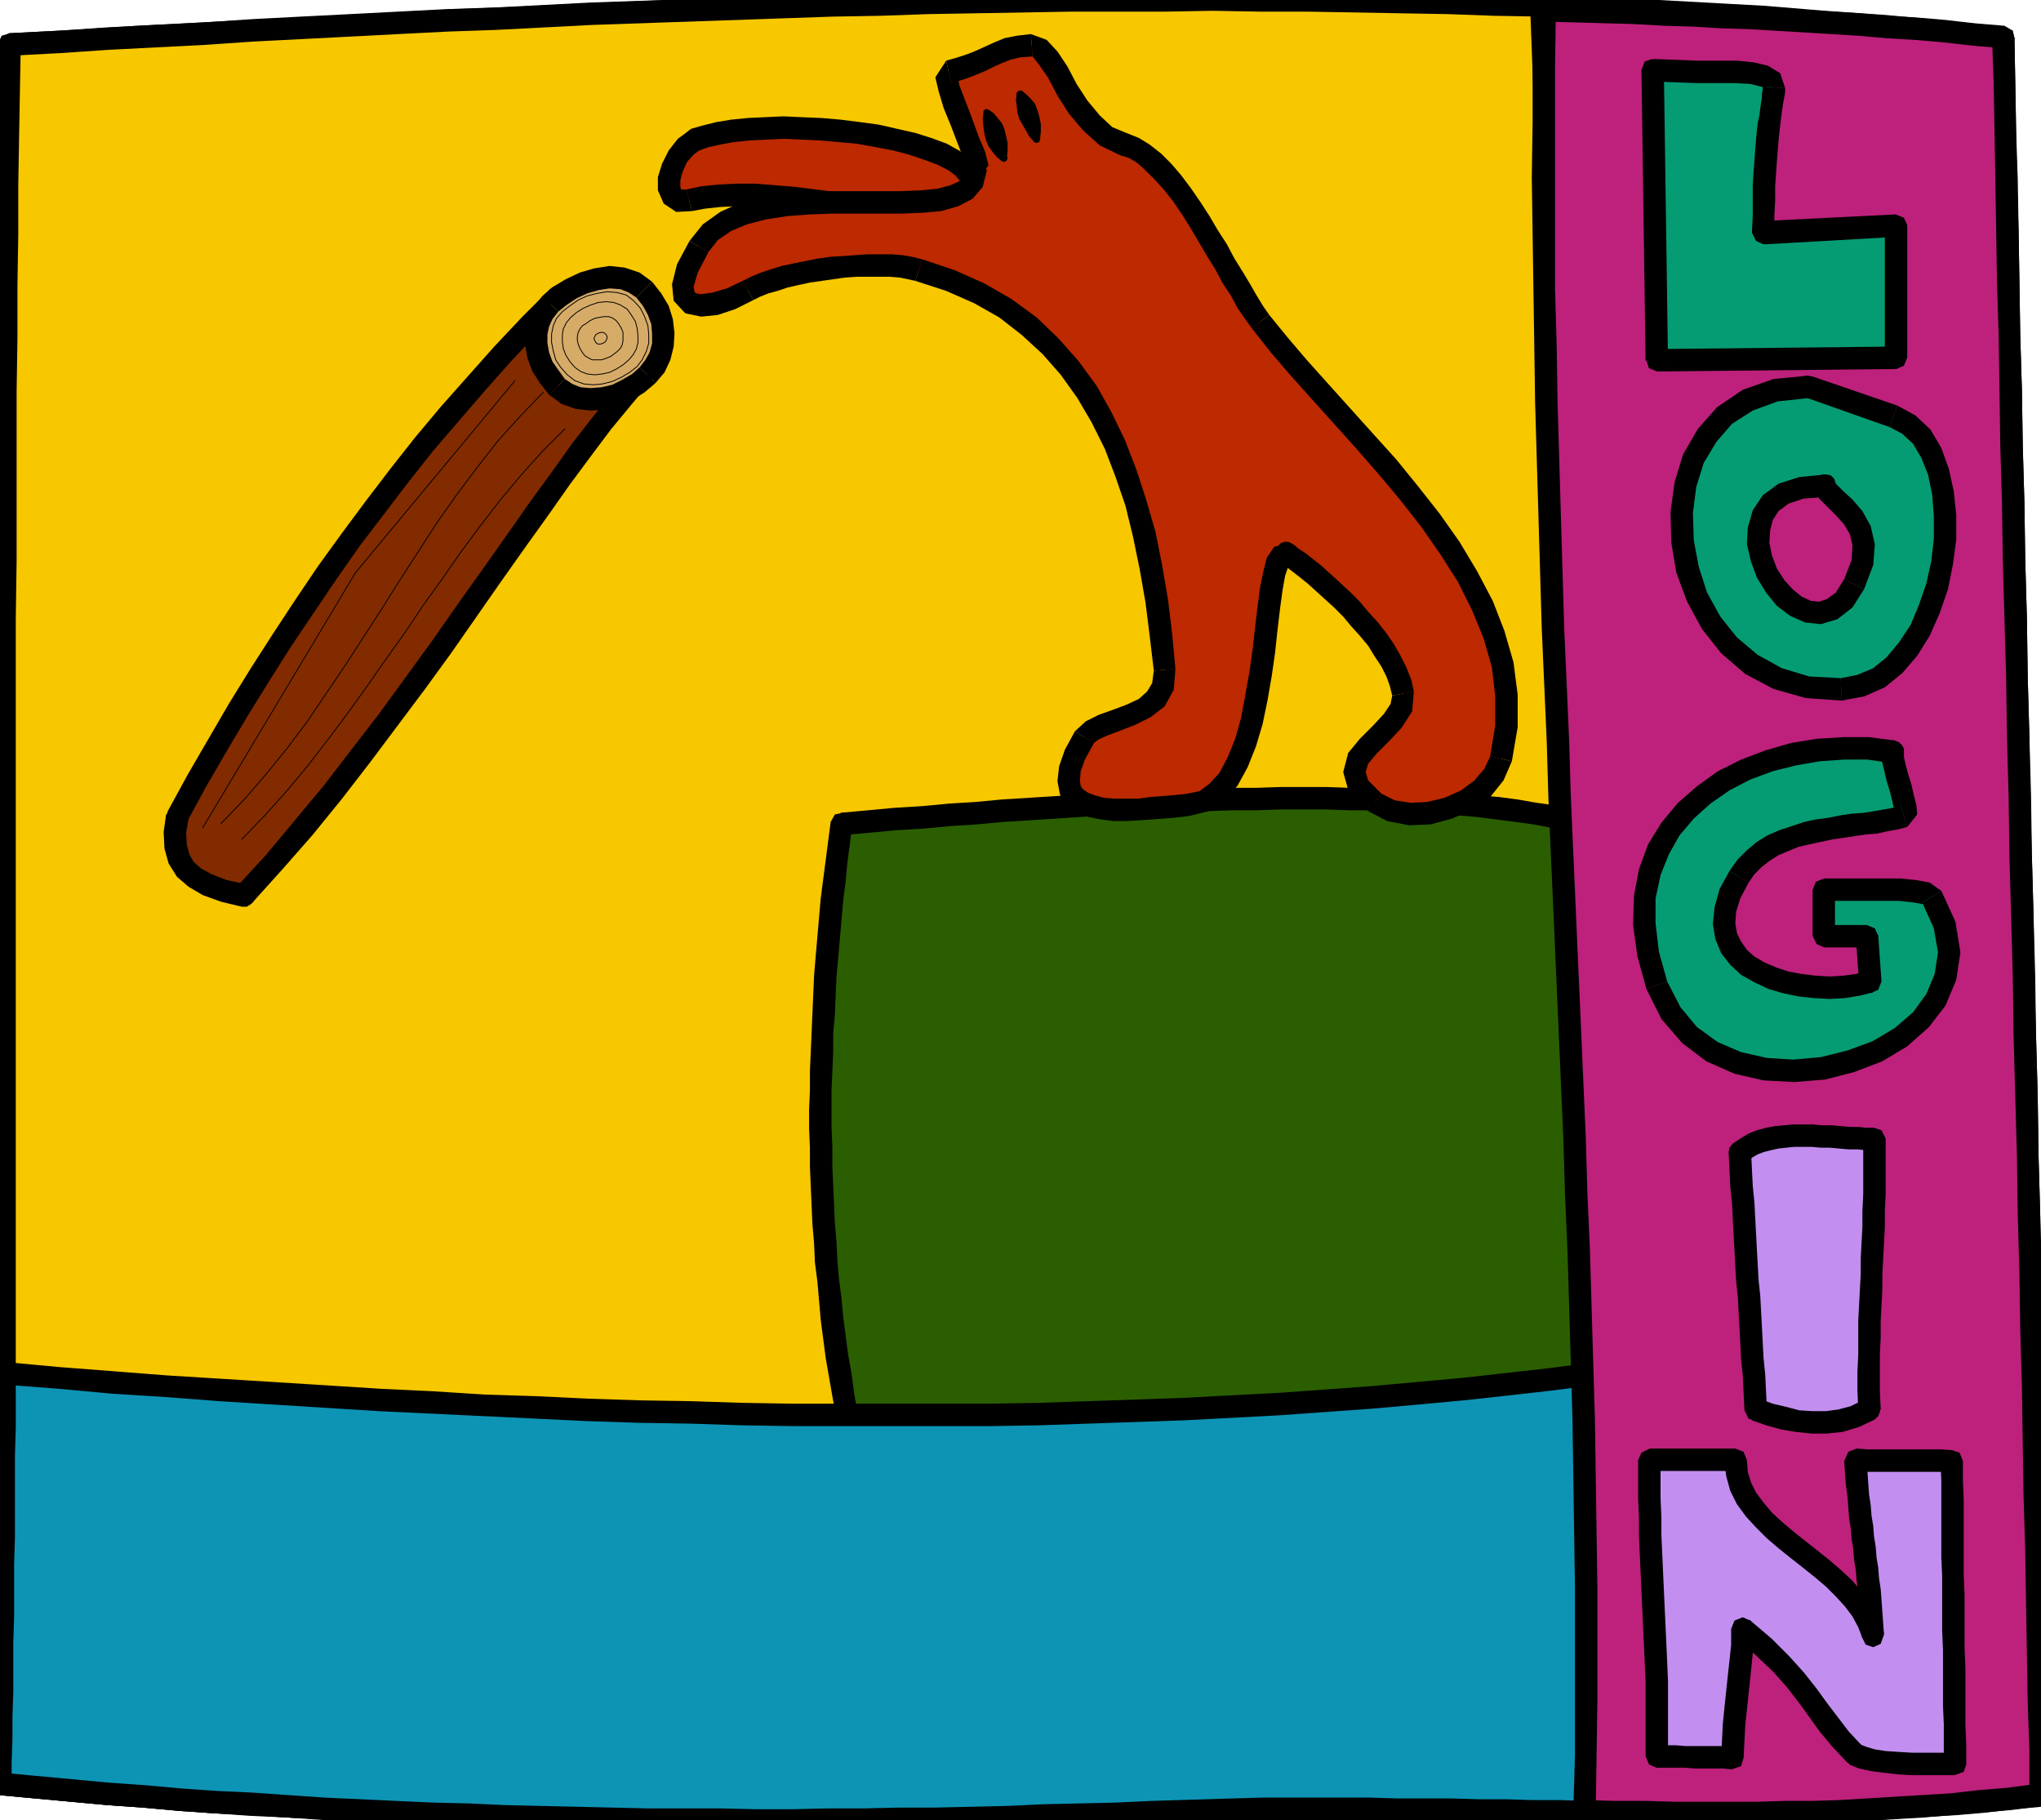
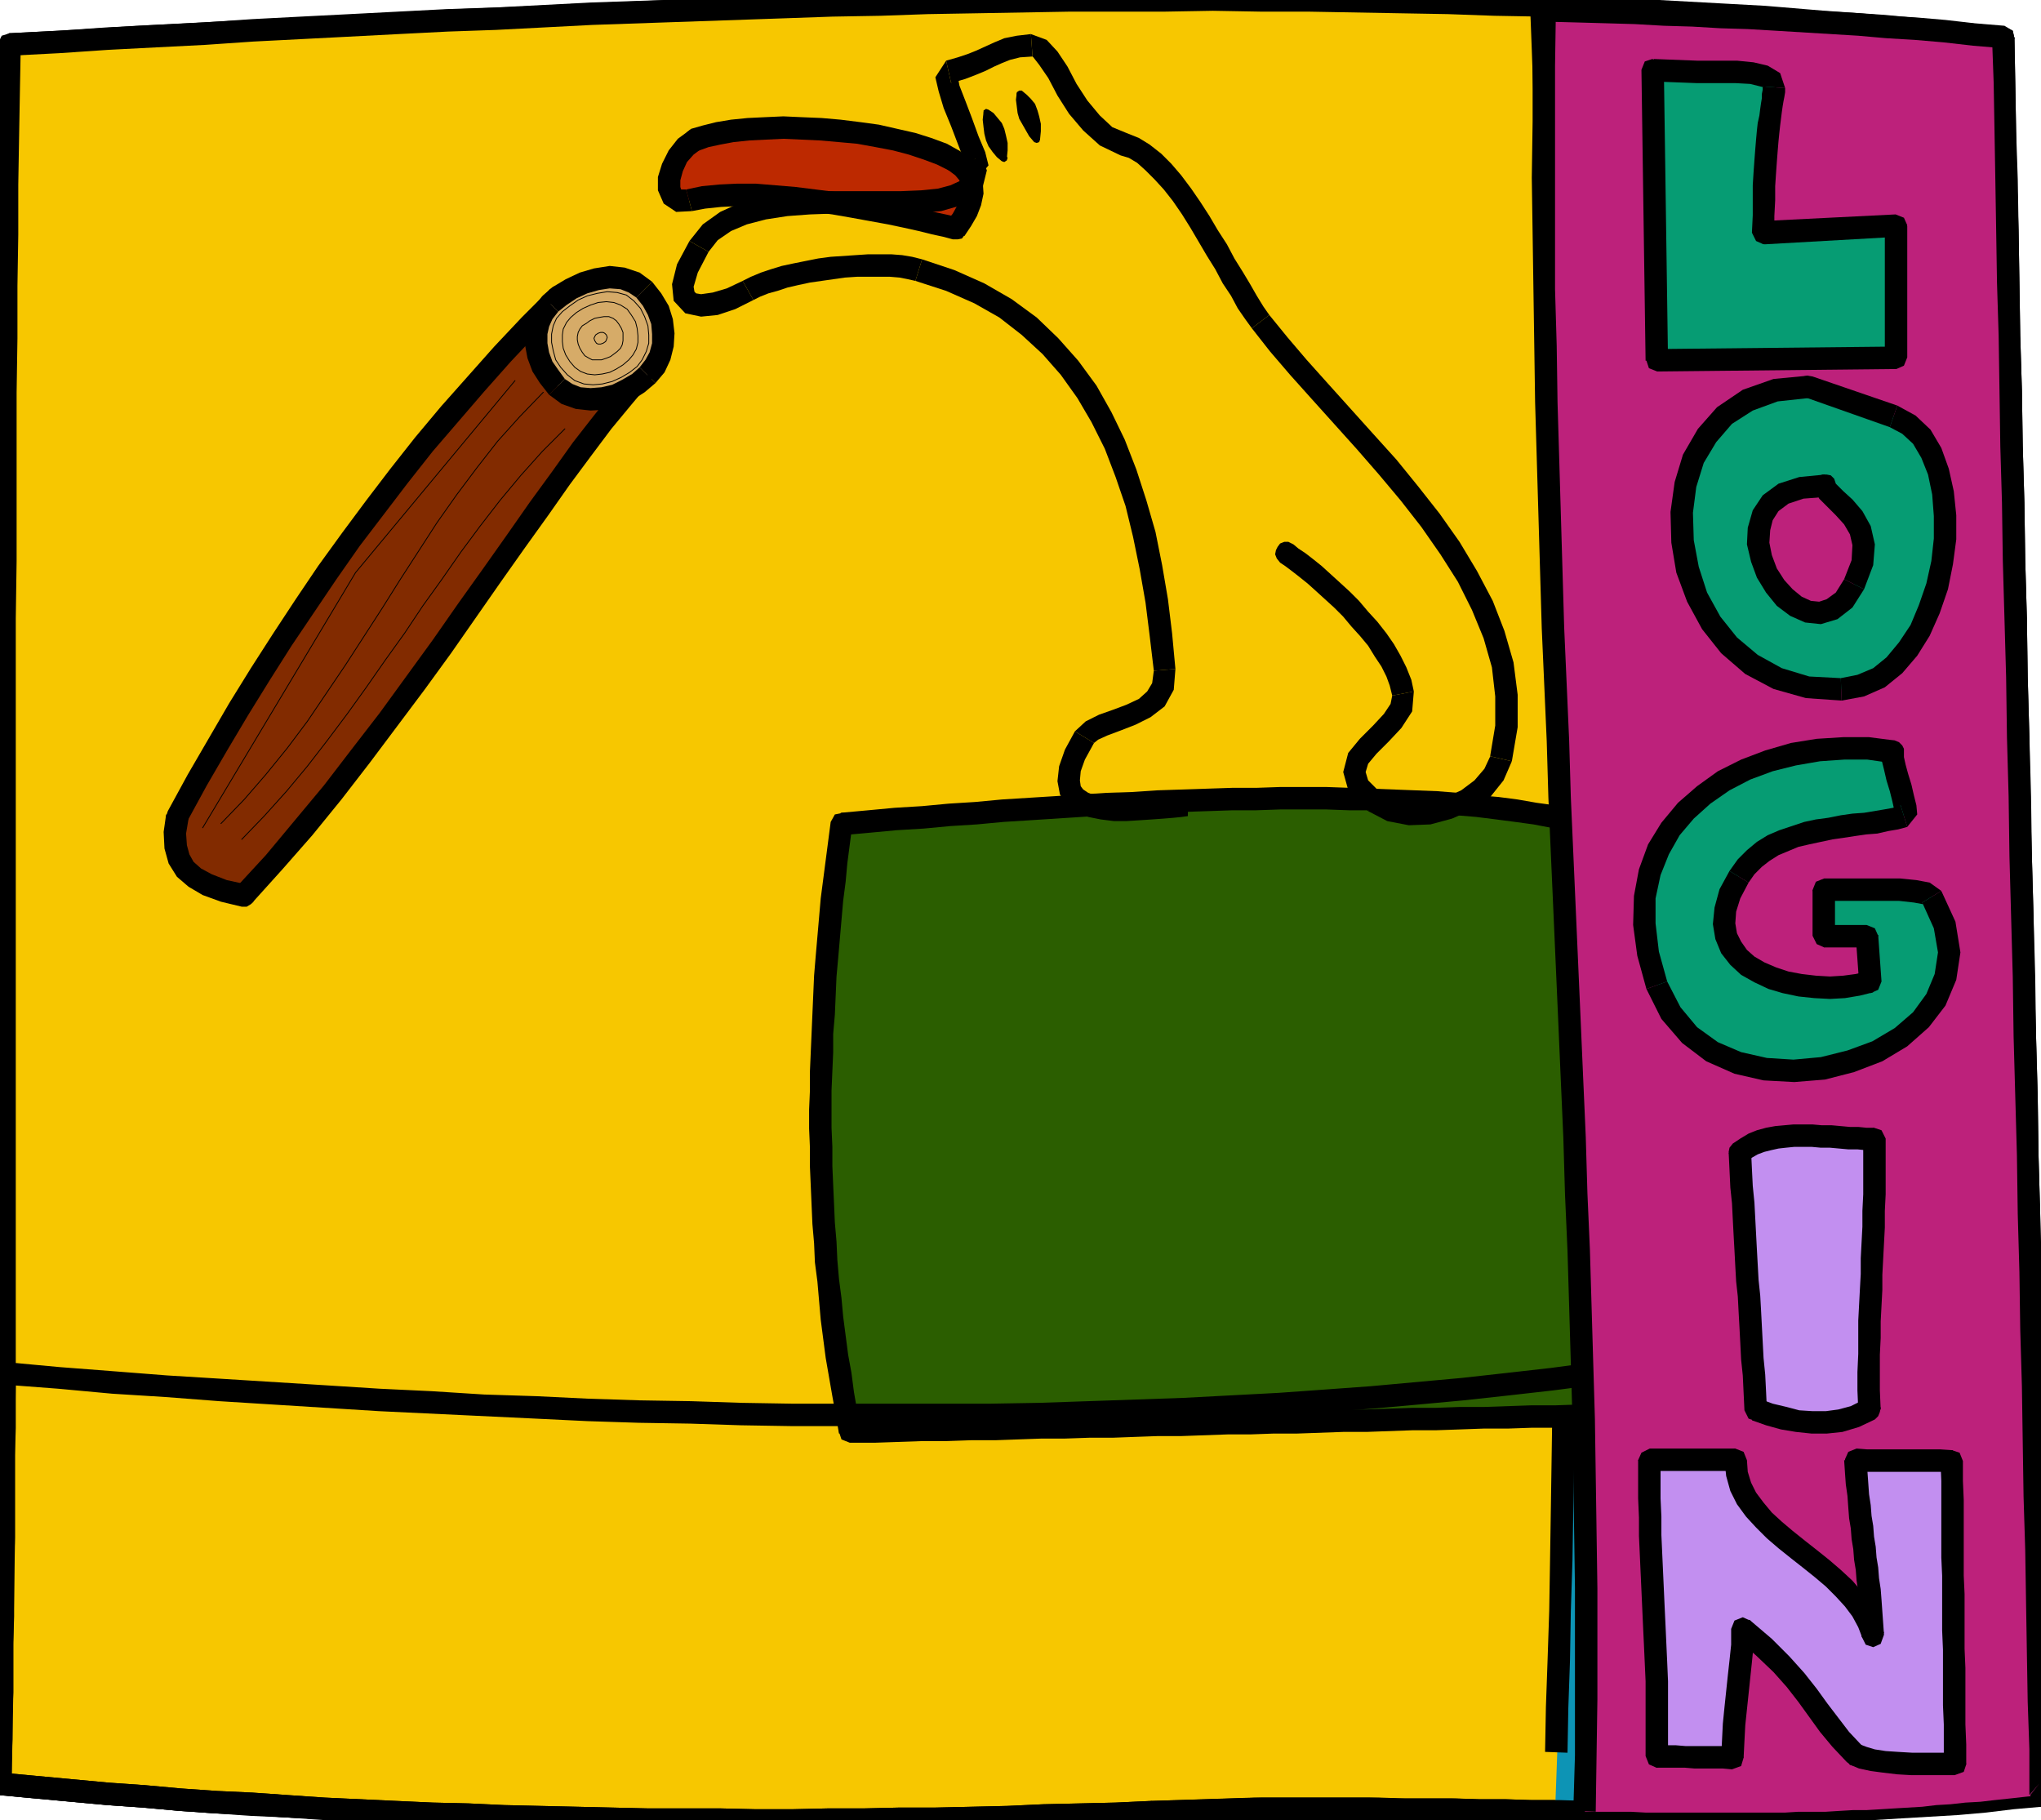
<svg xmlns="http://www.w3.org/2000/svg" width="8.184in" height="7.297in" fill-rule="evenodd" stroke-linecap="round" preserveAspectRatio="none" viewBox="0 0 2457 2190">
  <style>.pen0{stroke:#000;stroke-width:1;stroke-linejoin:round}.brush1{fill:#0d94b5}.pen1{stroke:none}.brush2{fill:#000}.brush5{fill:#d6ab68}.brush6{fill:#bd2900}</style>
  <path d="m11 54 78-5 77-4 77-5 77-4 76-4 77-4 77-3 77-4 76-3 76-3 77-3 76-3 76-2 76-2 75-2 76-1 75-1 75-1h75l75 1h74l75 2 74 1 73 3 74 2 73 4 73 3 73 5 72 5 72 6 72 6 72 7 1 55 1 57 1 59 1 61 1 63 2 64 1 66 2 67 1 68 2 69 1 70 2 71 1 71 2 72 2 72 1 72 2 73 1 72 2 72 2 71 1 71 2 70 1 69 2 68 1 67 2 66 1 64 1 63 1 61 2 59 1 57 1 55-34 4-34 3-33 3-34 3-33 2-34 2-33 1-34 1-33 1-33 1h-34l-33 1h-33l-34-1h-66l-34-1h-33l-33-1h-34l-33-1h-33l-34-1h-201l-33 1-34 1-34 1-43 2-43 2-44 1-43 1-43 1-44 1-43 1h-43l-44 1H823l-43-1h-44l-43-1-43-1-44-2-43-1-43-2-44-2-43-2-43-2-43-2-44-3-43-3-43-3-44-3-43-4-43-3-44-4-43-4 1-54 1-56 1-58v-60l1-62v-64l1-65v-202l1-70V538l1-66V344l1-62 1-60v-59l1-56 1-53z" class="pen1 brush1" />
  <path fill-rule="nonzero" d="m2425 45-12-13-72-7-71-7-73-5-72-6-73-4-73-4-73-3-74-3-74-2-74-2-74-1-75-1h-150l-75 1h-75l-76 2-76 1-76 2-76 3-76 2-76 3-76 3-77 4-77 3-76 4-77 4-77 4-77 4-77 4-77 5-77 4 1 27 77-4 77-5 77-4 77-4 77-4 77-4 77-4 76-4 77-3 76-3 76-3 76-2 76-3 76-2 76-1 75-2 75-1h225l74 1 74 1 74 2 74 2 73 3 74 3 73 4 72 4 72 5 72 6 72 6 71 7-12-13 12 13 11-3 4-9-2-9-10-5z" class="pen1 brush2" />
  <path fill-rule="nonzero" d="m2458 2174 12-14-1-55-1-57-1-59-1-61-2-63-1-64-1-66-2-67-1-68-2-70-1-70-2-70-1-72-2-72-2-72-1-72-2-72-2-72-1-72-2-71-1-71-2-70-1-69-2-68-1-67-2-66-1-64-1-63-2-61-1-59-1-57-1-55h-27l1 55 1 57 1 59 2 61 1 63 1 64 2 66 1 67 2 68 1 70 2 70 1 70 2 72 1 71 2 73 2 72 1 72 2 72 2 72 1 71 2 71 1 70 2 69 1 68 2 67 1 66 2 64 1 63 1 61 1 59 1 57 1 55 12-13-12 13 5 10 9 4 9-4 4-10z" class="pen1 brush2" />
  <path fill-rule="nonzero" d="m1387 2194 34-2 33-1h34l33-1h134l33 1h33l34 1h33l33 1h34l33 1h33l34 1h133l34-1h33l34-1 33-1 34-2 33-2 34-2 34-2 34-3 33-4 34-3-3-27-33 4-34 3-33 3-34 2-33 3-33 1-34 2-33 1-33 1h-34l-33 1h-133l-33-1h-34l-33-1h-33l-34-1h-33l-33-1h-34l-33-1h-134l-34 1-34 1-33 1-34 1-10 4-3 10 4 9 10 4z" class="pen1 brush2" />
  <path fill-rule="nonzero" d="m-14 2146 13 14 43 4 43 4 44 4 43 3 44 4 43 3 43 3 44 2 43 3 44 2 43 2 43 2 44 1 43 2 43 1 44 1 43 1 44 1h43l43 1h87l43-1h44l43-1h44l43-1 43-1 44-2 43-1 44-2 43-1-1-27-43 2-44 1-43 1-43 2-44 1-43 1h-43l-43 1h-44l-43 1h-43l-44-1h-86l-43-1-44-1-43-1-43-1-43-2-44-1-43-2-43-2-43-2-44-3-43-2-43-3-43-3-44-4-43-3-43-4-43-4-44-4 13 14-13-14-10 3-4 9 2 10 10 5z" class="pen1 brush2" />
  <path fill-rule="nonzero" d="M11 40-2 53l-1 54-1 56-1 58v61l-1 61v64l-1 65v134l-1 69v987l-1 66v65l-1 64v61l-1 61-1 58v56l-2 53 28 1v-54l1-56 1-58 1-60v-62l1-64v-65l1-66V675l1-69V407l1-63v-62l1-60 1-58 1-56 1-54-13 13 13-13-4-10-9-4-10 3-4 10z" class="pen1 brush2" />
  <path d="m1855 7-56-2-56-1-56-2-57-1h-56l-57-1h-171l-57 1-57 1-57 1-58 1-57 1-58 2-58 1-58 2-57 2-58 3-58 2-59 2-58 3-58 3-58 3-59 3-58 3-59 3-58 3-59 3-58 4-59 3-58 4-1 53-1 56-1 59-1 60v61l-1 64v65l-1 66v987l-1 69v199l-1 64v62l-1 60-1 58-1 56-1 54 44 4 43 4 43 3 43 4 44 3 43 3 43 3 44 3 43 2 43 2 44 2 43 2 43 2 44 1 43 1 43 2h44l43 1 43 1h174l43-1h43l44-1 43-1 43-1 44-1 43-1 43-2 44-2h15l15-1h16l15-1h15l15-1h61l15-1h76l15 1h76l15 1h61l15 1h45l15 1 2-54 2-57 1-59 1-62 1-64 1-66 1-68 1-69v-143l1-73v-75l-1-75v-151l-1-76-1-75v-76l-1-75-2-75-1-74-1-73-2-71-1-71-2-68-2-67-2-66-2-63-2-60-2-59-2-55-3-53z" class="pen1" style="fill:#f7c700" />
  <path fill-rule="nonzero" d="M25 54 13 67l58-3 59-4 58-3 59-3 58-4 59-3 58-3 58-3 59-3 58-2 58-3 58-3 58-2 58-2 58-2 58-2 57-2 58-1 57-2 58-1 57-1 57-1h114l57-1 57 1h57l56 1 56 1 57 1 56 2 56 1 1-27-57-1-56-2-56-1-57-1-56-1h-57l-57-1h-57l-57 1h-57l-57 1-58 1-57 1-58 2-57 1-58 2-58 2-58 2-58 2-58 2-58 3-58 3-59 2-58 3-58 3-59 3-58 3-59 4-58 3-59 3-58 4-59 3-13 13 13-13-10 5-3 10 4 9 11 3z" class="pen1 brush2" />
  <path fill-rule="nonzero" d="m2 2133 12 14 1-54 1-56v-58l1-60 1-62v-129l1-66V744l1-69V472l1-65v-63l1-62v-60l1-58 1-56 1-54-27-1-1 54-1 56-1 58v60l-1 62v64l-1 65v203l-1 69v918l-1 66v129l-1 61-1 61v58l-1 56-1 53 12 14-12-14 4 11 9 3 9-3 5-10z" class="pen1 brush2" />
  <path fill-rule="nonzero" d="m1386 2167-43 2-43 1-44 1-43 2-43 1-44 1h-43l-43 1h-43l-44 1h-43l-43-1h-87l-43-1-43-1-44-1-43-1-43-2-43-1-44-2-43-2-43-2-44-3-43-3-43-2-43-3-44-4-43-3-43-4-43-4-43-4-3 27 43 4 44 4 43 4 43 3 44 4 43 3 44 2 43 3 43 2 44 3 43 2 43 2 44 1 43 2 44 1 43 1 43 1 44 1h87l43 1h43l44-1h43l43-1h44l43-1 44-1 43-2 43-1 44-2 43-1 10-5 3-9-4-9-10-4z" class="pen1 brush2" />
  <path fill-rule="nonzero" d="m1859 2179 13-13h-30l-30-1h-30l-30-1h-61l-30-1h-152l-31 1-30 1-31 1-31 1 1 27 31-1 30-1 31-1 30-1h182l30 1h30l30 1h31l30 1h30l14-13-14 13 10-4 4-9-4-9-10-5z" class="pen1 brush2" />
-   <path fill-rule="nonzero" d="m1855 20-13-12 2 52 2 56 3 58 2 61 2 63 2 65 2 67 1 69 2 70 1 72 2 73 1 73 1 75 1 75 1 76 1 76v75l1 76v370l-1 71v69l-1 68-1 66-1 64-1 61-2 60-2 56-1 54 27 1 1-54 2-57 1-59 2-62 1-64 1-66v-68l1-69 1-71v-370l-1-76v-76l-1-76-1-75-1-75-1-75-1-74-2-73-1-71-2-71-1-69-2-67-2-65-2-63-2-61-3-58-2-56-2-53-13-13 13 13-5-10-10-3-9 4-3 11z" class="pen1 brush2" />
+   <path fill-rule="nonzero" d="m1855 20-13-12 2 52 2 56 3 58 2 61 2 63 2 65 2 67 1 69 2 70 1 72 2 73 1 73 1 75 1 75 1 76 1 76v75l1 76v370v69l-1 68-1 66-1 64-1 61-2 60-2 56-1 54 27 1 1-54 2-57 1-59 2-62 1-64 1-66v-68l1-69 1-71v-370l-1-76v-76l-1-76-1-75-1-75-1-75-1-74-2-73-1-71-2-71-1-69-2-67-2-65-2-63-2-61-3-58-2-56-2-53-13-13 13 13-5-10-10-3-9 4-3 11z" class="pen1 brush2" />
  <path d="m671 358-17 17-16 17-17 17-16 17-16 18-16 18-16 18-15 18-16 18-15 19-15 18-15 19-15 19-15 19-14 20-14 19-15 20-14 20-14 20-13 20-14 20-13 21-13 20-14 21-13 21-12 21-13 21-13 22-12 21-12 22-13 21-12 22v6l-1 5-1 4v18l1 4v4l1 4 1 3 1 4 2 3 2 3 2 3 2 3 3 3 2 2 3 3 3 2 4 2 4 3 4 2 4 2 4 1 5 2 5 2 5 2 6 1 6 2 6 1 7 1 18-19 18-21 18-20 17-21 18-21 17-22 17-21 17-22 17-22 16-22 17-22 16-22 16-22 16-22 15-22 15-21 15-21 15-21 15-21 14-20 14-20 14-20 13-19 14-18 12-18 13-17 13-16 12-16 12-15 11-14 11-14 11-12-3-3-3-3-3-3-3-3-3-3-3-3-3-3-3-3-4-3-3-3-3-3-3-3-3-3-3-3-4-3-3-3-3-3-3-3-3-2-3-3-4-3-3-3-3-3-3-3-3-3-3-3-3-3-4-3-3-3-3-3-3-3-3-3z" class="pen1" style="fill:#822b00" />
  <path fill-rule="nonzero" d="m200 980 2-4 24-44 25-43 25-43 26-42 27-42 27-41 27-40 29-40 29-39 29-38 30-38 31-37 32-36 32-36 33-35 34-34 19 19-34 34-32 34-32 36-31 36-31 36-30 38-29 38-29 38-28 40-27 40-27 40-26 41-26 42-25 42-25 43-24 44 2-4-2 4-4 4-4 3h-5l-5-2-4-3-3-4v-5l2-6z" class="pen1 brush2" />
  <path fill-rule="nonzero" d="m303 1087-12 4-25-6-22-8-17-10-14-12-10-16-5-18-1-20 3-21 27 5-3 18 1 14 3 11 5 9 9 8 13 7 18 7 23 5-12 4 12-4 6 3 3 3 2 5v5l-2 5-3 3-5 3h-6z" class="pen1 brush2" />
  <path fill-rule="nonzero" d="M781 444v18l-21 25-24 29-24 32-26 35-26 37-28 39-29 41-30 43-30 43-32 44-33 44-33 44-34 44-35 43-36 41-37 41-19-19 36-39 35-42 35-42 33-43 34-44 32-44 32-44 30-43 30-42 29-41 28-40 27-37 25-35 25-32 24-30 22-26 1 18-1-18 5-4 5-1 5 1 4 3 4 4 1 5-1 5-3 5z" class="pen1 brush2" />
  <path fill-rule="nonzero" d="M662 348h19l12 12 12 12 13 12 12 11 13 12 13 12 13 12 12 13-19 18-12-12-13-11-12-12-13-12-13-12-12-11-13-13-12-12h19-19l-4-5v-5l1-5 3-4 4-3 5-1 5 1 5 3z" class="pen1 brush2" />
  <path d="m663 366-3 2-2 3-2 3-2 2-2 3-1 3-1 3-2 3-1 3v3l-1 4v3l-1 3v10l1 3v4l1 3 1 3 1 4 1 3 2 3 1 4 2 3 2 3 2 3 2 3 2 3 2 3 3 3 3 3 2 3 3 2 3 2 4 2 3 2 3 1 4 1 3 1 4 1 3 1h12l3-1h4l4-1h4l4-1 3-2 4-1 4-1 3-2 4-1 3-2 4-2 3-2 3-2 4-2 3-2 2-3 3-2 3-3 2-2 3-3 2-3 2-2 1-3 2-3 1-3 2-4 1-3 1-3v-3l1-4 1-3v-14l-1-4v-3l-1-4-1-3-1-3-1-4-2-3-1-4-2-3-2-3-2-3-2-3-2-3-3-3-2-3-3-3-3-2-3-2-4-2-3-2-3-1-4-1-4-1-3-1h-16l-4 1h-4l-4 1-4 1-4 1-4 1-3 2-4 1-4 2-4 2-3 2-4 2-3 2-4 2-3 2-3 2-3 3-3 2-2 3z" class="pen1 brush5" />
  <path fill-rule="nonzero" d="m661 475-11-14-9-14-6-16-3-16v-16l4-15 7-15 10-13 19 19-7 9-4 9-2 9v11l2 11 4 11 7 10 8 11z" class="pen1 brush2" />
  <path fill-rule="nonzero" d="m789 461-13 11-14 9-16 7-17 5-18 1-18-2-17-6-15-11 19-19 9 6 10 4 12 1 13-1 13-3 12-6 12-7 9-8z" class="pen1 brush2" />
  <path fill-rule="nonzero" d="m785 339 11 14 9 15 5 16 2 17-1 16-4 16-7 15-11 13-19-19 7-9 5-9 3-11v-11l-1-12-4-11-6-11-8-10z" class="pen1 brush2" />
  <path fill-rule="nonzero" d="m653 356 13-11 15-9 17-8 17-5 19-3 18 2 18 6 15 11-19 19-9-6-10-4-13-1-13 2-14 4-13 6-12 8-10 8z" class="pen1 brush2" />
  <path d="m677 375-2 2-2 2-1 2-2 2-1 3-1 2-1 2-1 2-1 3v2l-1 3v2l-1 3v5l1 2v5l1 3 1 2v3l1 3 1 2 1 3 2 2 1 3 2 2 1 2 2 3 2 2 2 2 2 2 2 2 2 2 3 2 2 1 3 2 2 1 3 1h3l2 1h17l3-1h3l3-1 3-1 3-1 3-1 2-1 3-1 3-2 2-1 3-2 3-1 2-2 2-2 2-1 3-2 2-2 1-2 2-2 2-2 1-2 2-3 1-2 1-2 1-3 1-2v-3l1-2 1-3v-16l-1-2v-3l-1-3-1-2-1-3-1-3-1-2-1-3-2-2-1-3-2-2-2-2-2-3-2-2-2-2-2-2-3-1-2-2-3-1-2-1-3-1h-3l-3-1h-15l-3 1-3 1h-3l-3 1-3 1-3 1-3 1-3 2-2 1-3 1-3 2-2 2-3 1-2 2-3 2-2 1-2 2-2 2z" class="pen1 brush5" />
  <path fill="none" d="m677 375-7 8-4 9-2 10v10l2 10 3 11 6 9 8 9 9 7 11 4 11 1 11-1 12-3 11-5 10-6 9-7 6-8 5-10 3-10v-10l-1-11-4-11-5-10-8-9-9-7-11-3-12-1-12 2-12 3-11 5-10 7-9 7" class="pen0" />
  <path d="m687 382-1 2-2 1-1 2-1 1-1 2-1 2-1 2-1 2v1l-1 2v6l-1 2 1 2v6l1 2v2l1 2 1 2v2l1 2 1 2 1 2 1 2 2 2 1 1 2 2 1 2 2 2 1 1 2 2 2 1 2 1 2 1 2 1 2 1h2l2 1h14l2-1h2l2-1 3-1h2l2-1 2-1 2-1 2-1 3-1 2-1 1-2 2-1 2-1 2-2 1-1 2-2 2-1 1-2 1-1 1-2 1-2 1-2 1-1 1-2 1-2v-2l1-2v-17l-1-2v-2l-1-2-1-2v-2l-1-2-1-2-1-2-2-2-1-2-1-1-2-2-1-2-2-2-2-1-2-1-2-1-2-1-2-1-2-1h-2l-2-1h-10l-2 1h-5l-2 1-3 1h-2l-2 1-2 1-3 1-2 1-2 1-2 2-2 1-2 1-2 1-2 2-2 1-1 2-2 1z" class="pen1 brush5" />
  <path fill="none" d="m687 382-5 6-4 8-1 7v8l1 8 3 8 5 8 6 7 7 5 8 3 9 1 9-1 9-2 8-4 8-5 7-6 5-6 4-7 2-8v-8l-1-9-2-8-5-8-5-7-8-5-8-3-9-1-10 1-9 3-9 4-8 5-7 6" class="pen0" />
  <path d="M701 392v1l-1 1-1 1-1 1v1l-1 1v1l-1 1v4l-1 1v6l1 1v2l1 1v2l1 1v1l1 1v1l1 1 1 2 1 1v1l1 1 1 1 1 1 1 1h1l2 1 1 1h1l1 1h14l1-1h1l2-1h1l1-1h1l2-1 1-1h1l1-1 1-1 1-1h1l1-1 1-1 1-1 1-1 1-1 1-1v-1l1-1v-1l1-1v-3l1-1v-11l-1-1v-2l-1-1v-1l-1-1v-1l-1-1-1-2v-1l-1-1-1-1-1-1-1-1-1-1h-1l-1-1-2-1h-1l-1-1h-11l-2 1h-2l-2 1h-1l-2 1h-1l-1 1-2 1h-1l-1 1-1 1-1 1-2 1h-1l-1 1-1 1z" class="pen1 brush5" />
  <path fill="none" d="m701 392-3 4-2 4-1 5v4l1 5 2 5 3 5 3 4 5 3 4 2h11l6-2 5-2 4-3 4-3 4-4 2-4 1-5v-10l-2-5-3-5-3-4-4-3-5-2h-6l-6 1-5 1-6 3-4 3-5 3" class="pen0" />
  <path d="M717 403h-1v2l-1 1v2h1v3h1v1h1v1h1v1h6v-1h2v-1h1l1-1v-1h1v-2h1v-3h-1v-3h-1v-1h-1v-1h-3v-1h-1v1h-4v1h-1l-1 1h-1v1z" class="pen1 brush5" />
  <path fill="none" d="m717 403-1 2-1 2 1 3 2 3 2 1h3l3-1 3-2 1-2 1-3-1-3-2-2-2-1h-3l-3 1-3 2m-97 55L428 689 244 996m436-480-27 27-26 29-25 30-24 31-23 31-23 33-23 32-22 33-23 32-23 33-23 32-24 32-24 31-25 30-27 30-27 28m363-538-28 29-27 30-25 32-24 32-24 34-22 34-22 34-22 35-22 34-22 34-23 34-23 34-24 32-26 32-26 30-28 29" class="pen0" />
  <path d="m837 168-3 2-3 2-3 2-3 2-2 3-3 3-2 3-2 3-2 3-2 4-1 3-2 3-1 4-1 3-1 3v4l-1 3v6l1 3v3l1 2 1 2 1 2 2 2 2 2 2 1 2 1h9l4-1 8-2 9-1 10-2 10-1h54l12 1 12 1 12 1 11 2 12 1 12 2 12 2 12 1 11 2 12 2 11 2 11 3 10 2 10 2 10 2 10 2 8 2 9 2 8 2 7 2 6 1 6 2 5 1 2-2 2-3 2-3 2-2 2-3 1-3 2-2 1-3 1-3 1-3 1-2 1-3 1-3 1-3v-3l1-2v-6l-1-2v-6l-1-2-1-3-1-2-2-3-1-2-2-2-2-3-3-2-2-2-3-2-3-2-7-4-8-3-8-4-9-3-9-3-10-3-10-3-10-2-11-2-11-3-11-1-11-2-12-1-11-2-12-1-11-1h-12l-11-1h-44l-10 1-10 1h-10l-9 2-9 1-8 1-8 2-8 2-6 2-6 2z" class="pen1 brush6" />
  <path fill-rule="nonzero" d="m833 254-19 1-15-10-7-16v-16l5-16 8-16 11-14 15-11 12 24-8 6-8 9-5 11-3 11v8l1 3h6z" class="pen1 brush2" />
  <path fill-rule="nonzero" d="m1161 284-14 4-11-3-14-3-16-4-18-4-19-4-22-4-22-4-23-4-23-3-24-3-23-2-23-2h-21l-20 1-19 2-16 3-7-26 19-4 21-2 21-1h23l24 2 24 2 24 3 24 3 24 4 22 4 22 5 20 4 18 4 17 4 14 3 11 3-14 4 14-4 5 3 3 4 2 4-1 5-2 5-3 4-5 1h-6z" class="pen1 brush2" />
  <path fill-rule="nonzero" d="m1156 182 13 10 10 12 4 14 1 15-3 14-5 13-7 12-8 12-21-18 7-9 5-9 3-9 2-8v-8l-2-6-5-6-8-6-4-4-2-5v-5l1-4 4-4 4-3h5l6 2z" class="pen1 brush2" />
  <path fill-rule="nonzero" d="m831 156 1-1 14-4 16-4 18-3 20-2 21-1 22-1 22 1 24 1 23 2 24 3 22 3 22 5 22 5 19 6 19 7 16 9-14 23-14-7-16-6-18-6-19-5-21-4-22-4-22-2-23-2-22-1-22-1-21 1-20 1-19 2-16 3-14 3-11 4 1-1-1 1-6 1-5-2-4-3-3-4-1-5 1-5 3-4 5-4z" class="pen1 brush2" />
  <path d="m1023 1723-4-23-4-23-4-23-3-22-3-23-3-23-3-23-2-23-2-22-2-23-1-23-2-23-1-23v-23l-1-23v-91l1-23 1-23 1-23 1-23 2-23 2-22 1-23 3-23 2-23 2-23 3-23 3-23 3-23 33-3 32-2 33-3 32-2 32-3 32-2 32-2 31-2 32-2 31-2 30-2 31-1 30-1 30-1 29-1 29-1h112l27 1 27 1 26 1 25 2 25 2 24 2 24 3 23 3 23 3 22 4 21 4 21 4 1 22 1 23 1 22 1 22 1 22v23l1 22 1 22v22l1 23v44l1 22v45l1 22v45l1 22v44l1 23v22l1 22 1 22v22l1 23 1 22 1 22 1 22 1 23 1 22h-30l-29 1-29 1h-29l-29 1-28 1h-29l-28 1-28 1h-28l-28 1h-28l-28 1-28 1h-28l-28 1-27 1h-28l-28 1h-28l-28 1-28 1h-28l-28 1-28 1h-29l-28 1h-29l-29 1-29 1h-29l-30 1z" class="pen1" style="fill:#2b5e00" />
  <path fill-rule="nonzero" d="m1012 978-12 11-3 23-3 23-3 23-3 23-2 23-2 23-2 23-2 24-1 23-1 23-1 23-1 23-1 23v23l-1 23v23l1 23v23l1 23 1 23 1 23 2 23 1 23 3 23 2 23 2 23 3 23 3 23 4 23 4 23 4 22 4 23 26-5-4-22-4-23-3-23-4-22-3-23-3-23-2-22-3-23-2-23-1-22-2-23-1-23-1-22-1-23v-23l-1-23v-45l1-23 1-23v-22l2-23 1-23 1-23 2-22 2-23 2-23 2-23 3-23 2-22 3-23 3-23-12 12 12-12-3-11-8-4-10 2-5 9z" class="pen1 brush2" />
  <path fill-rule="nonzero" d="m1925 991-10-13-21-4-22-5-22-3-23-4-23-3-24-2-25-3-25-2-26-1-26-1-26-1-27-1-28-1h-56l-29 1h-29l-30 1-30 1-30 1-30 2-31 1-31 2-31 2-32 2-32 2-32 3-32 2-32 3-33 2-32 3-33 3 2 27 33-3 32-3 33-2 32-3 32-2 32-3 32-2 31-2 31-2 31-2 31-1 30-2 30-1 30-1 30-1h28l29-1h56l27 1h27l26 1 26 2 25 1 25 2 24 2 24 3 23 3 22 3 21 4 21 4 21 4-11-12 11 12 6 1 5-2 3-4 2-5v-5l-1-5-4-3-5-3z" class="pen1 brush2" />
  <path fill-rule="nonzero" d="m1932 1716 13-14-1-22-1-22-1-22-1-23-1-22v-22l-1-22-1-22v-23l-1-22v-44l-1-22v-45l-1-22v-45l-1-22v-22l-1-22v-45l-1-22-1-22v-23l-1-22-1-22-1-23v-22l-2-22-1-22-27 1 2 22 1 22 1 23v22l1 22 1 22 1 22v23l1 22v22l1 22v45l1 22v44l1 23v44l1 22v45l1 22v22l1 23 1 22v22l1 22 1 23 1 22 1 22 1 23 14-15-14 15 5 9 10 3 9-4 3-10z" class="pen1 brush2" />
  <path fill-rule="nonzero" d="m1010 1725 13 11h30l29-1 29-1h29l29-1h29l28-1 28-1h28l29-1h28l27-1 28-1h28l28-1 28-1h27l28-1h28l28-1 28-1h28l28-1 28-1h28l29-1 28-1h29l29-1h29l30-1 29-1v-27l-30 1-29 1h-29l-29 1-29 1h-29l-28 1h-28l-29 1-28 1h-28l-28 1-27 1h-28l-28 1h-28l-28 1-27 1h-28l-28 1-28 1h-28l-28 1h-28l-29 1-28 1h-29l-28 1-29 1h-29l-30 1h-29l13 11-13-11-10 5-3 9 3 9 10 4z" class="pen1 brush2" />
-   <path d="M1549 666h-3l-3 1-3 4-2 5-2 6-2 8-2 8-1 10-2 11-1 11-2 13-1 13-2 13-2 14-2 14-2 14-2 14-2 15-3 14-3 13-4 14-4 12-4 13-5 11-5 11-6 9-6 9-7 7-8 6-9 5-9 3-10 2h-8l-5 1h-5l-6 1h-6l-7 1-7 1h-7l-8 1h-7l-8 1h-7l-8-1h-7l-7-1-6-1-7-2-5-2-6-2-4-3-4-4-4-4-2-4-2-6-1-6 1-6 1-8 2-8 4-9 5-10 6-11 2-2 2-2 2-2 3-2 3-2 4-1 3-2 4-1 4-2 4-1 4-2 4-1 4-2 5-2 4-1 4-2 5-2 4-2 4-2 4-2 4-3 3-2 3-3 3-3 3-3 2-4 2-4 2-4 1-4 1-5v-11l-2-21-2-21-3-21-3-20-3-21-3-20-4-19-5-20-4-19-5-18-6-19-6-18-7-17-7-17-8-17-8-16-8-16-10-15-10-14-10-14-11-14-12-13-13-12-13-12-14-11-15-10-15-9-16-9-17-8-18-8-19-6-19-6-5-1-5-2h-6l-6-1-6-1h-6l-6-1h-21l-7 1h-15l-7 1-7 1-8 1-7 1-7 1-8 1-7 1-7 2-7 1-7 2-6 1-7 2-6 2-6 2-6 2-5 2-5 2-5 2-5 3-5 2-5 3-5 2-5 2-5 2-5 2-5 1-4 1-5 1-4 1h-15l-3-1-3-1-2-2-2-2-2-2-1-2-1-3-1-3v-8l1-4 1-5 1-5 2-6 3-6 3-6 4-7 4-7 7-10 7-7 9-7 9-6 11-5 11-5 12-3 13-3 13-2 13-2 14-1 14-1 14-1h97l13-1h12l11-1 10-2 10-2 8-2 7-3 7-4 5-5 3-5 3-7v-7h1l1-1v-7l-1-3-1-3-1-4-2-4-1-5-2-5-2-5-2-5-2-5-2-5-3-6-2-5-2-6-2-5-2-5-2-6-2-4-1-5-1-5-2-4v-3l-1-4v-7l1-1 1-1 4-1 4-1 4-1 4-1 3-1 3-1 3-1 3-1 3-2 3-1 2-1 3-1 3-2 2-1 3-1 2-1 3-1 2-2 3-1 2-1 3-1 3-1 3-1 3-1 3-1h3l3-1 4-1h4l3-1h4l5-1h2l3 1 2 1 3 2 2 3 3 2 3 4 2 3 3 4 2 4 3 5 3 4 3 5 3 5 3 5 3 6 3 5 3 5 4 5 3 6 4 5 4 5 4 5 4 4 4 5 4 4 5 4 5 3 5 3 5 3 5 2 5 1 7 2 6 3 6 3 6 4 6 5 5 5 6 5 6 6 6 7 6 7 5 7 6 7 5 8 6 8 5 8 6 9 5 8 5 9 5 8 5 9 5 8 5 9 4 8 5 8 5 8 4 7 4 8 5 7 4 6 4 6 4 6 4 5 10 14 11 13 12 14 12 14 13 15 13 14 13 15 14 15 13 15 14 15 14 15 13 16 14 16 13 16 13 16 12 16 12 17 12 17 10 16 11 17 9 18 8 17 8 18 7 18 5 18 5 18 3 18 2 19v37l-3 19-4 20-1 5-2 5-2 4-3 5-3 5-4 4-3 4-4 4-5 4-4 3-5 4-5 3-5 3-6 2-5 3-6 2-6 2-6 1-6 1-6 2h-6l-5 1h-12l-6-1-6-1-5-1-6-2-5-2-5-2-5-3-4-3-7-5-5-5-4-4-4-5-2-4-2-5-1-4v-8l2-4 1-4 2-4 3-4 3-4 3-4 3-3 4-4 4-4 3-4 4-3 4-4 4-4 3-4 4-3 3-4 3-4 2-4 2-4 1-5 1-4v-9l-1-6-2-7-2-6-3-7-3-6-3-7-4-6-4-7-5-6-4-6-5-7-5-6-5-6-6-6-5-6-6-6-5-6-6-6-5-5-6-5-6-5-5-5-5-5-6-4-5-5-5-3-4-4-5-4-4-3-4-3-3-2-3-2z" class="pen1 brush6" />
-   <path fill-rule="nonzero" d="M1430 982h1l24-6 20-13 15-18 12-22 10-25 8-27 6-29 5-29 4-28 3-28 3-25 3-22 3-17 4-12 1-4-6 2 6-26-18 5-9 13-4 16-4 19-3 23-3 25-3 27-4 28-5 28-5 27-7 25-9 22-10 19-12 13-12 9-15 3h1-1l-9 5-3 10 4 9 10 3z" class="pen1 brush2" />
  <path fill-rule="nonzero" d="m1294 880-12 22-7 20-2 18 3 16 9 13 12 9 13 5 15 3 16 2h15l16-1 15-1 14-1 12-1 10-1 7-1v-27l-9 1-10 1-13 1-13 1-15 2h-28l-13-1-11-3-8-3-6-4-3-4-1-7 1-11 5-14 11-20z" class="pen1 brush2" />
  <path fill-rule="nonzero" d="m1389 807-2 15-6 10-10 9-15 7-16 6-17 6-16 8-13 12 23 14 5-4 11-5 16-6 18-7 18-9 17-13 11-20 2-25z" class="pen1 brush2" />
  <path fill-rule="nonzero" d="m1102 338 37 12 34 15 30 17 27 21 25 23 22 25 20 28 17 29 16 32 13 34 12 35 9 37 8 39 7 40 5 40 5 42 26-2-4-43-5-41-7-41-8-40-11-38-12-37-14-36-16-33-18-32-22-30-24-27-26-25-30-22-33-19-36-16-39-13z" class="pen1 brush2" />
  <path fill-rule="nonzero" d="m907 361 8-4 10-4 11-3 12-4 13-3 14-3 14-2 14-2 14-2 15-1h39l12 1 10 2 9 2 8-26-12-3-12-2-13-1h-28l-15 1-15 1-15 1-15 2-15 3-15 3-14 3-13 4-12 4-12 5-10 5z" class="pen1 brush2" />
  <path fill-rule="nonzero" d="m830 290-15 28-6 24 2 20 14 15 19 4 20-2 21-7 22-11-13-23-19 9-17 5-14 2-6-1-2-2-1-6 5-17 13-25z" class="pen1 brush2" />
  <path fill-rule="nonzero" d="m1174 191-13 14-2 8-4 5-11 5-15 4-20 2-24 1h-83l-29 1-28 2-28 5-26 6-24 11-21 15-16 20 23 13 11-14 16-11 19-8 23-6 26-4 27-2 28-1h83l25-1 22-2 21-6 17-9 12-14 5-20-14 13 14-13-4-10-10-4-9 4-4 10z" class="pen1 brush2" />
  <path fill-rule="nonzero" d="m1139 73-13 20 4 17 6 20 9 22 8 21 7 18 3 10 11-10v27l16-19-4-16-8-19-8-22-8-21-7-18-2-11-8 8z" class="pen1 brush2" />
  <path fill-rule="nonzero" d="m1241 41-17 2-15 3-12 5-11 5-11 5-10 4-12 4-14 4 6 27 17-5 13-5 12-5 10-5 9-4 10-4 12-3 15-1z" class="pen1 brush2" />
  <path fill-rule="nonzero" d="m1356 160-17-7-15-14-15-18-13-20-11-21-12-18-13-14-19-7 2 27 1 1 7 9 11 16 11 21 14 22 17 20 20 18 25 12zm172 219-7-10-8-13-8-14-9-15-10-16-9-17-11-17-10-17-11-17-11-16-12-16-12-14-12-12-14-11-13-8-15-6-7 27 10 3 10 6 10 9 11 11 11 12 11 14 11 16 10 16 10 17 10 17 10 16 9 17 10 15 8 15 9 13 8 11z" class="pen1 brush2" />
  <path fill-rule="nonzero" d="m1820 916 7-41v-39l-5-39-11-38-14-36-19-36-21-35-24-34-26-33-26-32-28-31-27-30-27-30-26-29-23-27-22-27-21 16 22 28 24 28 26 29 27 30 27 30 27 31 26 31 25 32 23 33 21 33 17 34 14 34 10 35 4 35v35l-6 36v1z" class="pen1 brush2" />
  <path fill-rule="nonzero" d="m1647 976 23 12 26 5 26-1 26-7 25-11 21-15 16-20 10-23-26-6-7 15-12 14-16 12-20 9-21 5-20 1-19-3-16-8z" class="pen1 brush2" />
  <path fill-rule="nonzero" d="m1676 837-2 10-8 12-13 14-16 16-14 17-6 23 7 25 23 22 16-21-16-16-3-10 3-10 10-12 15-15 15-16 13-20 2-24z" class="pen1 brush2" />
  <path fill-rule="nonzero" d="m1546 679-5-2 6 4 8 6 9 7 10 8 10 9 11 10 11 10 11 11 10 12 10 11 10 12 8 13 8 12 6 12 4 11 3 12 26-5-3-14-6-15-7-14-8-14-9-13-11-14-11-12-11-13-11-11-12-11-11-10-11-10-10-8-9-7-9-6-6-5-5-2 5 2-6-3h-5l-5 2-3 4-2 4-1 5 2 5 4 5z" class="pen1 brush2" />
  <path d="M1188 135v5l-1 2v7l1 2v6l1 2v3l1 2 1 2v2l1 1 1 2v2l1 1 1 2 1 1 1 2 1 1 1 2 1 1 1 1 2 2 1 1 1 1 2 1 1 2v-3l1-2v-12l-1-2v-6l-1-2v-2l-1-2v-2l-1-1-1-2v-2l-1-1-1-2-1-1-1-2-1-1-1-2-1-1-1-1-1-1-2-2-1-1-1-1-2-1-1-1z" class="pen1 brush2" />
  <path fill-rule="nonzero" d="m1212 191-6 3-6-5-5-6-5-7-3-7-2-8-1-8-1-9 1-9 8 1v16l1 8 2 6 3 6 3 6 5 5 5 4-7 3 7-3 2 3-1 3-3 2-3-1z" class="pen1 brush2" />
  <path fill-rule="nonzero" d="m1184 135 6-3 6 4 5 6 5 6 3 7 2 8 2 9v9l-1 10-8-1 1-9-1-9-1-7-2-7-3-6-3-5-4-4-5-4 6-3-6 3-2-3v-3l3-2 3 1z" class="pen1 brush2" />
  <path d="M1228 113v2l-1 2v5l1 2v7l1 2v2l1 2v1l1 2v2l1 1 1 2v2l1 2 1 1 1 2 1 2 1 1 1 2 1 1 1 2 2 2 1 1 1 2 2 1 1 2v-2l1-3v-11l-1-3v-4l-1-2v-4l-1-1v-2l-1-2-1-2v-1l-1-2-1-1-1-2-1-1-1-2-1-1-1-1-1-2-1-1-2-1-1-1-1-1-2-1-1-1z" class="pen1 brush2" />
  <path fill-rule="nonzero" d="m1252 168-7 3-6-7-4-7-4-7-4-7-2-7-1-8-1-8 1-8 8 1v14l1 7 2 6 3 7 4 6 4 6 5 6-7 3 7-3 1 3-1 3-3 1-3-1z" class="pen1 brush2" />
  <path fill-rule="nonzero" d="m1224 112 6-3 6 5 5 5 5 6 3 8 2 7 2 9v9l-1 10h-8l1-10-1-8-1-8-2-7-3-5-3-6-4-4-5-4 6-3-6 3-2-2v-3l3-2h3z" class="pen1 brush2" />
-   <path d="M1910 2180h-49l-16-1h-49l-16-1h-49l-16-1h-82l-16-1h-66l-16 1h-50l-16 1h-33l-16 1-17 1h-16l-44 2-43 2-43 1-44 1-43 1-43 1-44 1h-43l-43 1H823l-43-1-43-1h-44l-43-2-43-1-44-1-43-2-43-2-44-2-43-2-43-2-44-3-43-3-43-3-44-3-43-4-43-3-43-4-44-4 1-13v-41l1-14v-58l1-15v-77l1-15v-97l1-16v-148l66 5 65 5 64 5 65 5 64 4 64 4 64 4 63 3 63 3 62 3 63 2 62 2 61 2 61 1 61 1 61 1h120l59-1 59-1 58-1 58-2 58-3 57-2 56-4 57-3 55-5 55-4 55-6 54-5 54-7 53-6v16l-1 17v33l-1 16v17l-1 16v33l-1 17v33l-1 16v33l-1 16v17l-1 16v33l-1 17v33l-1 16v17l-1 16v33l-1 17v33l-1 16z" class="pen1 brush1" />
  <path fill-rule="nonzero" d="m1387 2194 33-2 33-1h33l32-1h164l32 1h33l33 1h32l33 1h33l32 1v-27l-32-1h-33l-32-1h-33l-33-1h-65l-33-1h-131l-33 1-33 1-33 1-33 1-10 4-3 10 4 9 10 4z" class="pen1 brush2" />
  <path fill-rule="nonzero" d="m-13 2146 12 14 43 4 44 4 43 4 43 3 44 4 43 3 44 2 43 3 43 2 44 3 43 2 43 2 44 1 43 2 44 1 43 1 43 1 44 1h87l43 1h43l44-1h43l43-1h44l43-1 44-1 43-2 43-1 44-2 43-1-1-27-43 2-43 1-44 1-43 2-43 1-44 1h-43l-43 1h-43l-44 1h-43l-43-1h-87l-43-1-43-1-44-1-43-1-43-2-43-1-44-2-43-2-43-2-44-3-43-3-43-2-43-3-44-4-43-3-43-4-43-4-43-4 12 14-12-14-11 3-4 9 2 10 10 5z" class="pen1 brush2" />
  <path fill-rule="nonzero" d="m7 1639-15 14v65l-1 33v98l-1 33v94l-1 30v30l-1 29v28l-1 27v26l27 1v-26l1-28v-28l1-29v-60l1-31v-63l1-32v-99l1-33v-65l-15 13 15-13-4-10-10-4-9 4-4 10z" class="pen1 brush2" />
  <path fill-rule="nonzero" d="m1936 1653-16-14-53 7-53 6-54 6-55 5-55 5-55 4-56 4-57 3-57 3-57 2-58 2-59 2-58 1H953l-60-1-61-2-62-1-62-2-62-3-63-2-63-4-63-3-63-4-64-4-64-4-65-4-64-5-65-5-65-6-3 27 66 5 65 6 64 4 65 5 64 4 64 4 64 4 63 3 63 3 63 3 62 3 62 2 62 1 61 2 61 1h240l59-1 58-2 59-2 57-2 57-3 57-3 56-4 56-4 56-5 54-5 55-6 53-6 54-7-16-14 16 14 9-5 2-10-4-9-11-3z" class="pen1 brush2" />
  <path fill-rule="nonzero" d="m1910 2194 14-13v-33l1-33 1-33 1-33v-33l1-33 1-33 1-33v-33l1-33 1-33 1-33v-33l1-33 1-33 1-33-28-1v33l-1 33-1 33v33l-1 33-1 33-1 33v33l-1 33-1 33v33l-1 33-1 33-1 33v33l-1 33 13-13-13 13 4 10 9 4 9-3 5-10z" class="pen1 brush2" />
  <path d="m1860 12 19 1 18 1h18l18 1h18l18 1 17 1h17l18 1 17 1h17l17 1 16 1 17 1 17 1h16l17 1 17 1 16 1 17 1 17 1 16 2 17 1 17 1 17 1 17 2 17 1 18 2 17 1 18 2 18 2 18 2 1 55 1 57 1 59 1 61 2 63 1 64 1 66 2 67 1 68 2 69 1 70 2 71 2 71 1 72 2 72 1 72 2 72 2 73 1 71 2 72 2 70 1 70 2 70 1 68 2 67 1 66 1 64 2 63 1 61 1 59 1 57 1 55-19 2-18 2-19 2-17 2-18 1-18 2-17 1-17 2-17 1-17 1-16 1-17 1h-16l-17 1-16 1h-33l-16 1h-168l-18-1h-55l1-67 1-68v-67l-1-67v-68l-1-68-2-67-2-68-2-68-2-68-2-68-3-68-3-68-2-68-3-68-3-68-3-68-3-68-3-69-3-68-2-68-3-68-2-67-2-68-2-68-1-68-1-67-1-68V146l1-67 1-67z" class="pen1" style="fill:#bd217b" />
  <path fill-rule="nonzero" d="m2425 45-12-14-36-3-35-4-35-3-34-2-34-3-33-2-34-2-33-2-33-2-34-1-34-2-34-1-35-1-35-2-37-1-37-1-1 27 38 1 36 1 35 1 35 2 34 1 34 2 33 1 34 2 33 2 33 2 33 2 34 3 34 2 35 3 35 4 36 3-13-13 13 13 10-3 4-9-2-9-10-6z" class="pen1 brush2" />
  <path fill-rule="nonzero" d="m2459 2173 12-13-2-55-1-57-1-60-1-61-1-62-2-65-1-65-1-67-2-69-1-69-2-70-2-71-1-71-2-72-1-72-2-72-2-72-1-72-2-72-2-71-1-71-2-70-1-69-2-69-1-67-2-65-1-65-1-62-1-61-2-59-1-58-1-54h-27l2 55 1 57 1 59 1 61 1 63 2 64 1 66 1 67 2 68 1 69 2 70 2 71 1 72 2 71 1 72 2 73 2 72 1 72 2 72 2 71 1 71 2 70 1 69 2 68 1 67 1 66 2 64 1 63 1 61 1 59 2 57v55l12-14-11 14 4 10 9 3 9-3 4-10z" class="pen1 brush2" />
-   <path fill-rule="nonzero" d="m1894 2179 14 14 37 1h71l34 1h67l32-1 33-1 33-1 33-1 33-2 34-2 34-3 36-3 36-3 38-5-4-27-37 5-36 3-35 4-34 2-33 2-33 2-33 2-33 1h-32l-33 1h-100l-35-1h-36l-37-1 13 14-13-14-10 4-4 9 4 10 10 4z" class="pen1 brush2" />
  <path fill-rule="nonzero" d="m1860-1-14 13-1 67v67l-1 68 1 67 1 68 1 67 1 68 2 68 2 68 2 68 2 68 3 68 3 68 2 68 3 68 3 68 3 68 3 68 3 69 3 68 2 68 3 68 2 67 2 68 2 68 1 68 1 67 1 68v201l-2 67 27 1 1-67 1-68v-134l-1-68-1-68-1-68-2-67-2-68-2-68-3-68-2-68-3-68-3-69-3-68-3-68-3-68-3-68-2-68-3-68-3-68-2-68-2-68-2-68-2-67-1-68-2-68V79l1-66-14 13 14-13-4-11-9-3-9 3-5 10z" class="pen1 brush2" />
  <path d="M2095 1386v11l1 11v10l1 10v10l1 10 1 9v10l1 9v10l1 9 1 9v10l1 9v9l1 9v9l1 10 1 9v9l1 9v10l1 9 1 10v9l1 10v10l1 10 1 10v10l1 11 1 10 4 2 4 1 4 1 4 2 5 1 4 1 4 1 4 2 5 1h4l4 1 4 1 5 1h4l4 1h21l5-1h4l4-1 5-1 4-1 4-1 5-1 4-2 4-1 4-2 5-2 4-3v-87l1-10v-19l1-9v-19l1-10v-18l1-9v-10l1-9v-19l1-10v-96h-5l-5-1h-15l-5-1h-11l-6-1h-11l-5-1h-44l-5 1-5 1-5 1-5 1-5 1-5 1-4 2-5 2-4 2-4 2-4 3-3 2zm-9 729v-25l1-5v-5l1-5v-10l1-5v-5l1-4 1-5v-5l1-5v-4l1-5v-5l1-4v-5l1-5v-5l1-4v-5l1-5v-14l1-5v-10l7 5 6 6 7 6 6 5 5 5 6 5 5 5 4 6 5 4 4 5 4 5 4 5 4 4 4 5 3 5 4 4 3 5 4 4 3 4 3 5 3 4 3 5 4 4 3 4 3 5 4 4 3 4 4 5 4 4 4 5 4 4 5 5 2 1 2 1 3 1 2 1 3 1 3 1h3l4 1 3 1h3l4 1h8l4 1h8l4 1h26l4 1h34v-82l-1-12v-89l-1-11v-78l-1-11v-82h-7l-4-1h-44l-3 1h-48l-3-1h-7v7l1 7v7l1 7v7l1 7 1 7v6l1 7 1 6v6l1 7 1 6 1 6v7l1 6 1 6 1 6 1 6v7l1 6 1 6v7l1 6 1 7 1 6v7l1 7v7l1 7v7l1 7-3-8-3-8-3-7-4-7-5-7-5-7-6-6-6-7-6-6-7-6-7-6-7-6-7-5-7-6-8-6-7-6-7-5-7-6-7-6-7-6-6-6-7-6-5-6-6-7-5-6-4-7-4-7-4-7-2-8-2-8-1-8-1-8h-103v68l1 12v22l1 11v11l1 11v11l1 10v11l1 11v11l1 11v11l1 11v22l1 11v22l1 11v57l-1 11h9l3 1h45l3 1h32z" class="pen1" style="fill:#c28ff0" />
  <path fill-rule="nonzero" d="m2118 1683 9 12-1-21-1-20-2-20-1-19-1-19-1-19-1-18-2-19-1-18-1-18-1-19-1-19-1-19-2-20-1-20-1-21-27 1 1 21 1 21 2 19 1 20 1 19 1 18 1 19 1 18 2 18 1 19 1 18 1 19 1 20 2 19 1 21 1 21 9 12-9-12 5 10 9 3 9-4 4-11z" class="pen1 brush2" />
  <path fill-rule="nonzero" d="m2237 1696 7-12-16 8-15 4-15 2h-16l-16-1-15-4-17-4-16-6-9 26 17 6 18 5 18 3 19 2h18l19-2 20-6 19-9 7-12-7 12 4-4 2-5 1-5-2-4-3-4-5-3h-5l-5 1z" class="pen1 brush2" />
  <path fill-rule="nonzero" d="m2256 1384-13-13v66l-1 20v19l-1 19-1 19v19l-1 18-1 19-1 19v40l-1 22v22l1 23h27l-1-23v-43l1-20v-20l1-19 1-19v-18l1-19 1-19 1-19v-20l1-20v-67l-14-13 14 13-5-10-9-3-9 4-4 10z" class="pen1 brush2" />
  <path fill-rule="nonzero" d="m2108 1386-5 11 6-4 7-4 8-3 8-2 9-2 9-1 10-1h21l11 1h11l11 1 11 1h11l10 1h10v-27h-9l-10-1h-10l-11-1-11-1h-12l-11-1h-23l-11 1-11 1-11 2-11 3-10 4-10 6-9 6-5 11 5-11-4 5-1 5 1 5 2 4 4 3 5 2h5l5-3zm-2 563-22 11v19l-2 19-2 18-2 19-2 19-2 20-1 20-1 21h27l1-20 1-19 2-19 2-19 2-19 2-19 2-20v-20l-22 10 22-10-4-10-9-4-10 4-4 10z" class="pen1 brush2" />
  <path fill-rule="nonzero" d="m2239 2099 3 2-16-17-13-17-13-17-13-18-15-19-18-20-21-21-27-23-17 21 25 22 21 20 16 18 14 18 13 18 13 18 15 18 17 18 3 3-3-3 5 4 5 1 5-2 4-2 3-5 1-4v-6l-4-5z" class="pen1 brush2" />
  <path fill-rule="nonzero" d="m2340 2123 13-14h-51l-17-1-15-1-13-2-10-3-8-3-13 24 12 5 14 3 15 2 17 2 17 1h52l14-13-14 13 11-4 3-9-3-10-11-4z" class="pen1 brush2" />
  <path fill-rule="nonzero" d="m2349 1771-13-13 1 24v92l1 22v66l1 23v67l1 23v48h27v-24l-1-24v-68l-1-23v-66l-1-22v-91l-1-23v-24l-12-13 12 13-4-10-9-3-9 3-5 10z" class="pen1 brush2" />
  <path fill-rule="nonzero" d="m2247 1756-14 14 14 1h102l2-26-15-1h-88l-13-1-15 14 15-14-10 4-4 9 2 9 10 5z" class="pen1 brush2" />
  <path fill-rule="nonzero" d="m2242 1971 26-4-1-14-1-14-1-14-1-13-2-13-1-13-2-12-1-13-2-12-1-13-2-12-1-13-2-13-1-14-1-14-1-14-27 1 1 15 1 14 2 14 1 14 1 13 2 12 1 13 2 12 1 13 2 12 1 13 2 13 1 13 1 13 1 14 1 14 27-4-27 4 5 10 9 3 9-4 4-11z" class="pen1 brush2" />
  <path fill-rule="nonzero" d="m2089 1770-13-13 2 19 5 18 8 16 11 15 12 13 13 13 14 12 15 12 14 11 15 12 13 11 12 12 11 12 9 12 7 13 5 13 26-6-6-18-9-16-11-15-12-14-14-13-14-12-15-12-14-11-15-12-13-11-12-11-10-12-9-12-6-12-4-13-1-14-14-14 14 14-4-10-10-4-9 4-4 10z" class="pen1 brush2" />
  <path fill-rule="nonzero" d="m1999 1757-13 13h103v-27h-103l-14 14 14-14-10 5-4 9 4 9 10 4z" class="pen1 brush2" />
  <path fill-rule="nonzero" d="m1995 2100 13 14v-91l-1-23-1-22-1-22-1-21-1-22-1-22-1-22-1-22v-22l-1-22v-46h-27v46l1 23v22l1 22 1 22 1 22 1 22 1 22 1 21 1 22 1 22v90l13 14-13-14 4 10 9 4 9-3 5-10z" class="pen1 brush2" />
  <path fill-rule="nonzero" d="m2072 2115 14-13-11-1h-46l-12-1h-22l-1 27h34l12 1h34l11 1 14-14-14 14 11-4 3-10-3-9-10-4z" class="pen1 brush2" />
  <path d="m2279 905-15-3-15-1-15-1h-15l-15 1-15 1-15 2-15 3-15 4-14 4-15 5-13 6-14 7-13 7-12 8-12 8-11 10-11 9-9 11-9 11-8 12-7 13-5 13-5 15-4 14-2 16-1 16v16l2 18 3 18 4 18 7 19 7 18 9 16 11 14 12 12 13 11 14 9 15 8 16 6 16 4 17 3 17 2h18l17-1 17-2 18-3 16-5 16-6 16-6 15-8 13-9 13-10 11-11 10-11 9-13 6-13 5-14 3-15 1-15-1-16-4-17-6-17-9-17-1-1-2-1-2-1-2-1-3-1h-3l-4-1-4-1h-9l-4-1h-10l-6-1h-61l-4 1h-15v55h51l4 56-7 2-8 1-8 2-8 1h-35l-9-1-9-1-9-2-8-2-9-2-8-3-8-3-7-4-7-4-7-4-6-5-5-5-5-6-4-6-3-7-3-7-2-7v-16l1-9 2-9 4-10 5-10 5-10 5-6 4-6 5-5 5-5 5-4 6-5 6-3 6-4 6-3 7-3 6-2 7-3 7-2 7-1 7-2 7-2 7-1 7-1 8-1 7-1 7-1 7-1 7-1 6-1 7-1 6-1 7-1 6-1 5-1 6-1 5-2 5-1 1-1h1v-10l-1-3v-2l-1-3-1-3v-3l-1-3-1-3-1-3-1-3-1-3-1-4-1-3-1-3-1-3v-3l-1-3-1-3v-3l-1-2v-3l-1-2v-4l1-1zm-82-321-15 1-13 2-12 3-10 4-8 6-7 6-6 7-4 7-3 8-2 8v18l1 9 2 9 4 9 3 8 5 9 5 7 6 8 6 6 6 6 7 5 7 3 7 3 8 1h7l7-1 8-3 7-5 7-6 6-9 6-10 4-7 2-7 3-6 1-6 1-6 1-5v-11l-1-4-1-5-1-4-2-4-2-4-2-4-2-4-2-3-3-3-3-3-2-3-3-3-3-3-2-3-3-2-2-2-3-3-2-2-2-2-2-2-2-2-1-2-1-2v-2zm-20-119-20 2-20 3-17 5-16 7-15 8-13 10-11 11-10 13-9 13-7 15-6 15-4 16-3 17-2 17v17l1 17 3 17 4 18 5 16 6 17 8 15 9 15 10 15 12 13 12 12 14 11 15 9 17 8 17 6 19 4 20 2h21l12-1 11-3 11-4 11-6 9-7 10-8 8-9 8-10 8-11 6-12 6-12 6-13 5-13 4-14 3-14 3-15 2-14 1-15 1-14v-14l-1-14-2-13-2-13-3-13-4-11-5-11-6-10-6-9-7-8-8-7-9-6-9-4-103-36zM1990 84l6 1h7l7 1h75l5 1h10l5 1h4l4 1h4l4 1 3 1 3 1 2 2 2 1 2 2 1 2 1 2 1 2v5l-1 2v5l-1 2v3l-1 3v3l-1 4v3l-1 4v4l-1 4v4l-1 5v5l-1 5v5l-1 6-1 6v6l-1 7v14l-1 8v16l-1 9v39l160-8v158l-288 4-5-350z" class="pen1" style="fill:#069c73" />
  <path fill-rule="nonzero" d="m2007 1181-10-36-4-34v-30l6-28 10-25 13-23 17-20 20-18 23-16 25-13 27-10 28-7 29-5 29-2h28l28 4 5-27-31-4h-31l-32 2-31 5-31 9-29 11-28 14-25 18-23 20-20 24-16 26-11 30-6 32-1 35 5 37 11 40z" class="pen1 brush2" />
  <path fill-rule="nonzero" d="m2314 1086 14 31 5 29-4 26-10 24-16 22-22 19-27 16-30 11-32 8-33 3-32-2-31-7-28-12-25-18-20-24-16-31-25 9 18 36 25 29 29 22 34 15 35 8 37 2 37-3 35-9 34-13 30-18 26-23 20-26 13-31 5-33-6-37-17-37z" class="pen1 brush2" />
  <path fill-rule="nonzero" d="m2209 1071-13 13h90l18 2 11 2-1-2 23-14-14-10-16-3-20-2h-91l-14 14 14-14-10 4-4 10 4 9 10 4z" class="pen1 brush2" />
  <path fill-rule="nonzero" d="m2196 1113 13 13v-55h-27v55l14 14-14-14 5 10 9 4 9-4 4-10z" class="pen1 brush2" />
  <path fill-rule="nonzero" d="m2261 1125-14-12h-51v27h51l-13-13 13 13 10-4 4-10-4-9-10-4z" class="pen1 brush2" />
  <path fill-rule="nonzero" d="m2255 1194 10-13-4-56-27 2 4 55 9-13-9 13 5 10 9 3 9-4 4-10z" class="pen1 brush2" />
  <path fill-rule="nonzero" d="m2082 1048-12 22-6 22-2 20 3 18 7 17 11 14 13 12 16 9 17 8 17 5 19 4 19 2 19 1 18-1 18-3 16-4-8-25-13 3-15 2-16 1-17-1-17-2-16-3-15-5-14-6-12-7-9-8-7-10-5-10-2-12 1-14 5-16 10-19z" class="pen1 brush2" />
  <path fill-rule="nonzero" d="m2288 969-9 3-11 2-12 2-12 2-14 1-14 2-15 3-15 2-14 3-15 5-15 5-14 6-13 8-12 10-11 11-10 14 23 14 7-10 9-9 9-7 11-7 12-5 12-5 13-3 14-3 14-3 14-2 13-2 14-2 13-1 13-3 12-2 11-3z" class="pen1 brush2" />
  <path fill-rule="nonzero" d="m2276 918-11-16v12l3 12 3 13 4 13 3 12 2 9 1 3 7-7 8 26 12-15-1-11-3-12-3-13-4-13-3-11-2-9v-4l-11-16 11 16v-6l-2-4-4-4-5-2h-5l-4 2-4 3-3 6zm-56-221-10 16-11 8-9 3-10-1-11-5-11-9-10-11-9-14-6-16-3-15 1-15 3-12 7-11 12-9 18-6 26-2v-27l-31 3-25 8-19 14-12 18-6 21-1 20 5 21 7 19 11 18 13 16 16 12 18 8 19 2 20-6 18-14 14-22z" class="pen1 brush2" />
  <path fill-rule="nonzero" d="m2197 598-13-11 6 13 10 10 10 10 10 11 7 12 3 13-1 18-9 23 24 12 11-29 2-25-5-22-10-18-12-14-11-10-7-7-2-2-13-11 13 11-2-6-4-4-5-1h-5l-5 2-3 3-3 5 1 6z" class="pen1 brush2" />
  <path fill-rule="nonzero" d="m2216 816-38-2-33-10-29-16-25-21-20-25-16-29-10-31-6-32-1-33 4-31 9-29 15-25 19-22 25-16 30-11 37-4v-27l-42 4-37 13-31 21-23 26-18 31-10 33-5 36 1 37 6 36 13 35 18 33 23 29 29 25 34 18 39 11 43 3z" class="pen1 brush2" />
  <path fill-rule="nonzero" d="m2275 514 15 8 13 12 10 17 8 20 5 24 2 26v27l-3 27-6 27-9 26-10 24-14 21-15 18-16 13-19 8-20 4 1 27 27-5 25-11 21-17 18-21 15-24 12-27 10-29 6-30 4-30v-29l-3-29-6-27-9-25-13-22-18-17-22-12z" class="pen1 brush2" />
  <path fill-rule="nonzero" d="m2177 479-4-1 102 36 9-26-102-35-5-1 5 1-6-1-5 1-4 4-3 4v5l1 5 3 4 5 3zm-28-373-6-18-15-9-17-4-20-2h-48l-26-1-26-1-2 27 27 1 26 1h47l18 1 12 3 4 1-1-1z" class="pen1 brush2" />
  <path fill-rule="nonzero" d="m2122 266 14 14v-20l1-19v-17l1-15 1-14 1-13 1-12 1-10 1-9 1-8 1-8 1-7 1-6 1-5 1-6v-5l-27-2v4l-1 5v5l-1 6-1 7-1 8-2 9-1 9-1 11-1 12-1 13-1 14-1 16v36l-1 21 15 14-15-14 5 10 9 4 9-4 4-10z" class="pen1 brush2" />
  <path fill-rule="nonzero" d="m2296 272-14-14-160 8 2 28 159-9-14-13 14 13 10-5 3-9-4-9-10-4z" class="pen1 brush2" />
  <path fill-rule="nonzero" d="m2283 444 13-14V272h-27v158l13-13-13 13 4 10 10 4 9-4 4-10z" class="pen1 brush2" />
  <path fill-rule="nonzero" d="m1981 434 14 13 288-3-1-27-287 3 13 14-13-13-10 4-3 9 3 9 10 4z" class="pen1 brush2" />
  <path fill-rule="nonzero" d="m1991 71-15 13 5 350h27l-5-350-14 14 14-14-4-10-10-3-9 3-4 10z" class="pen1 brush2" />
</svg>